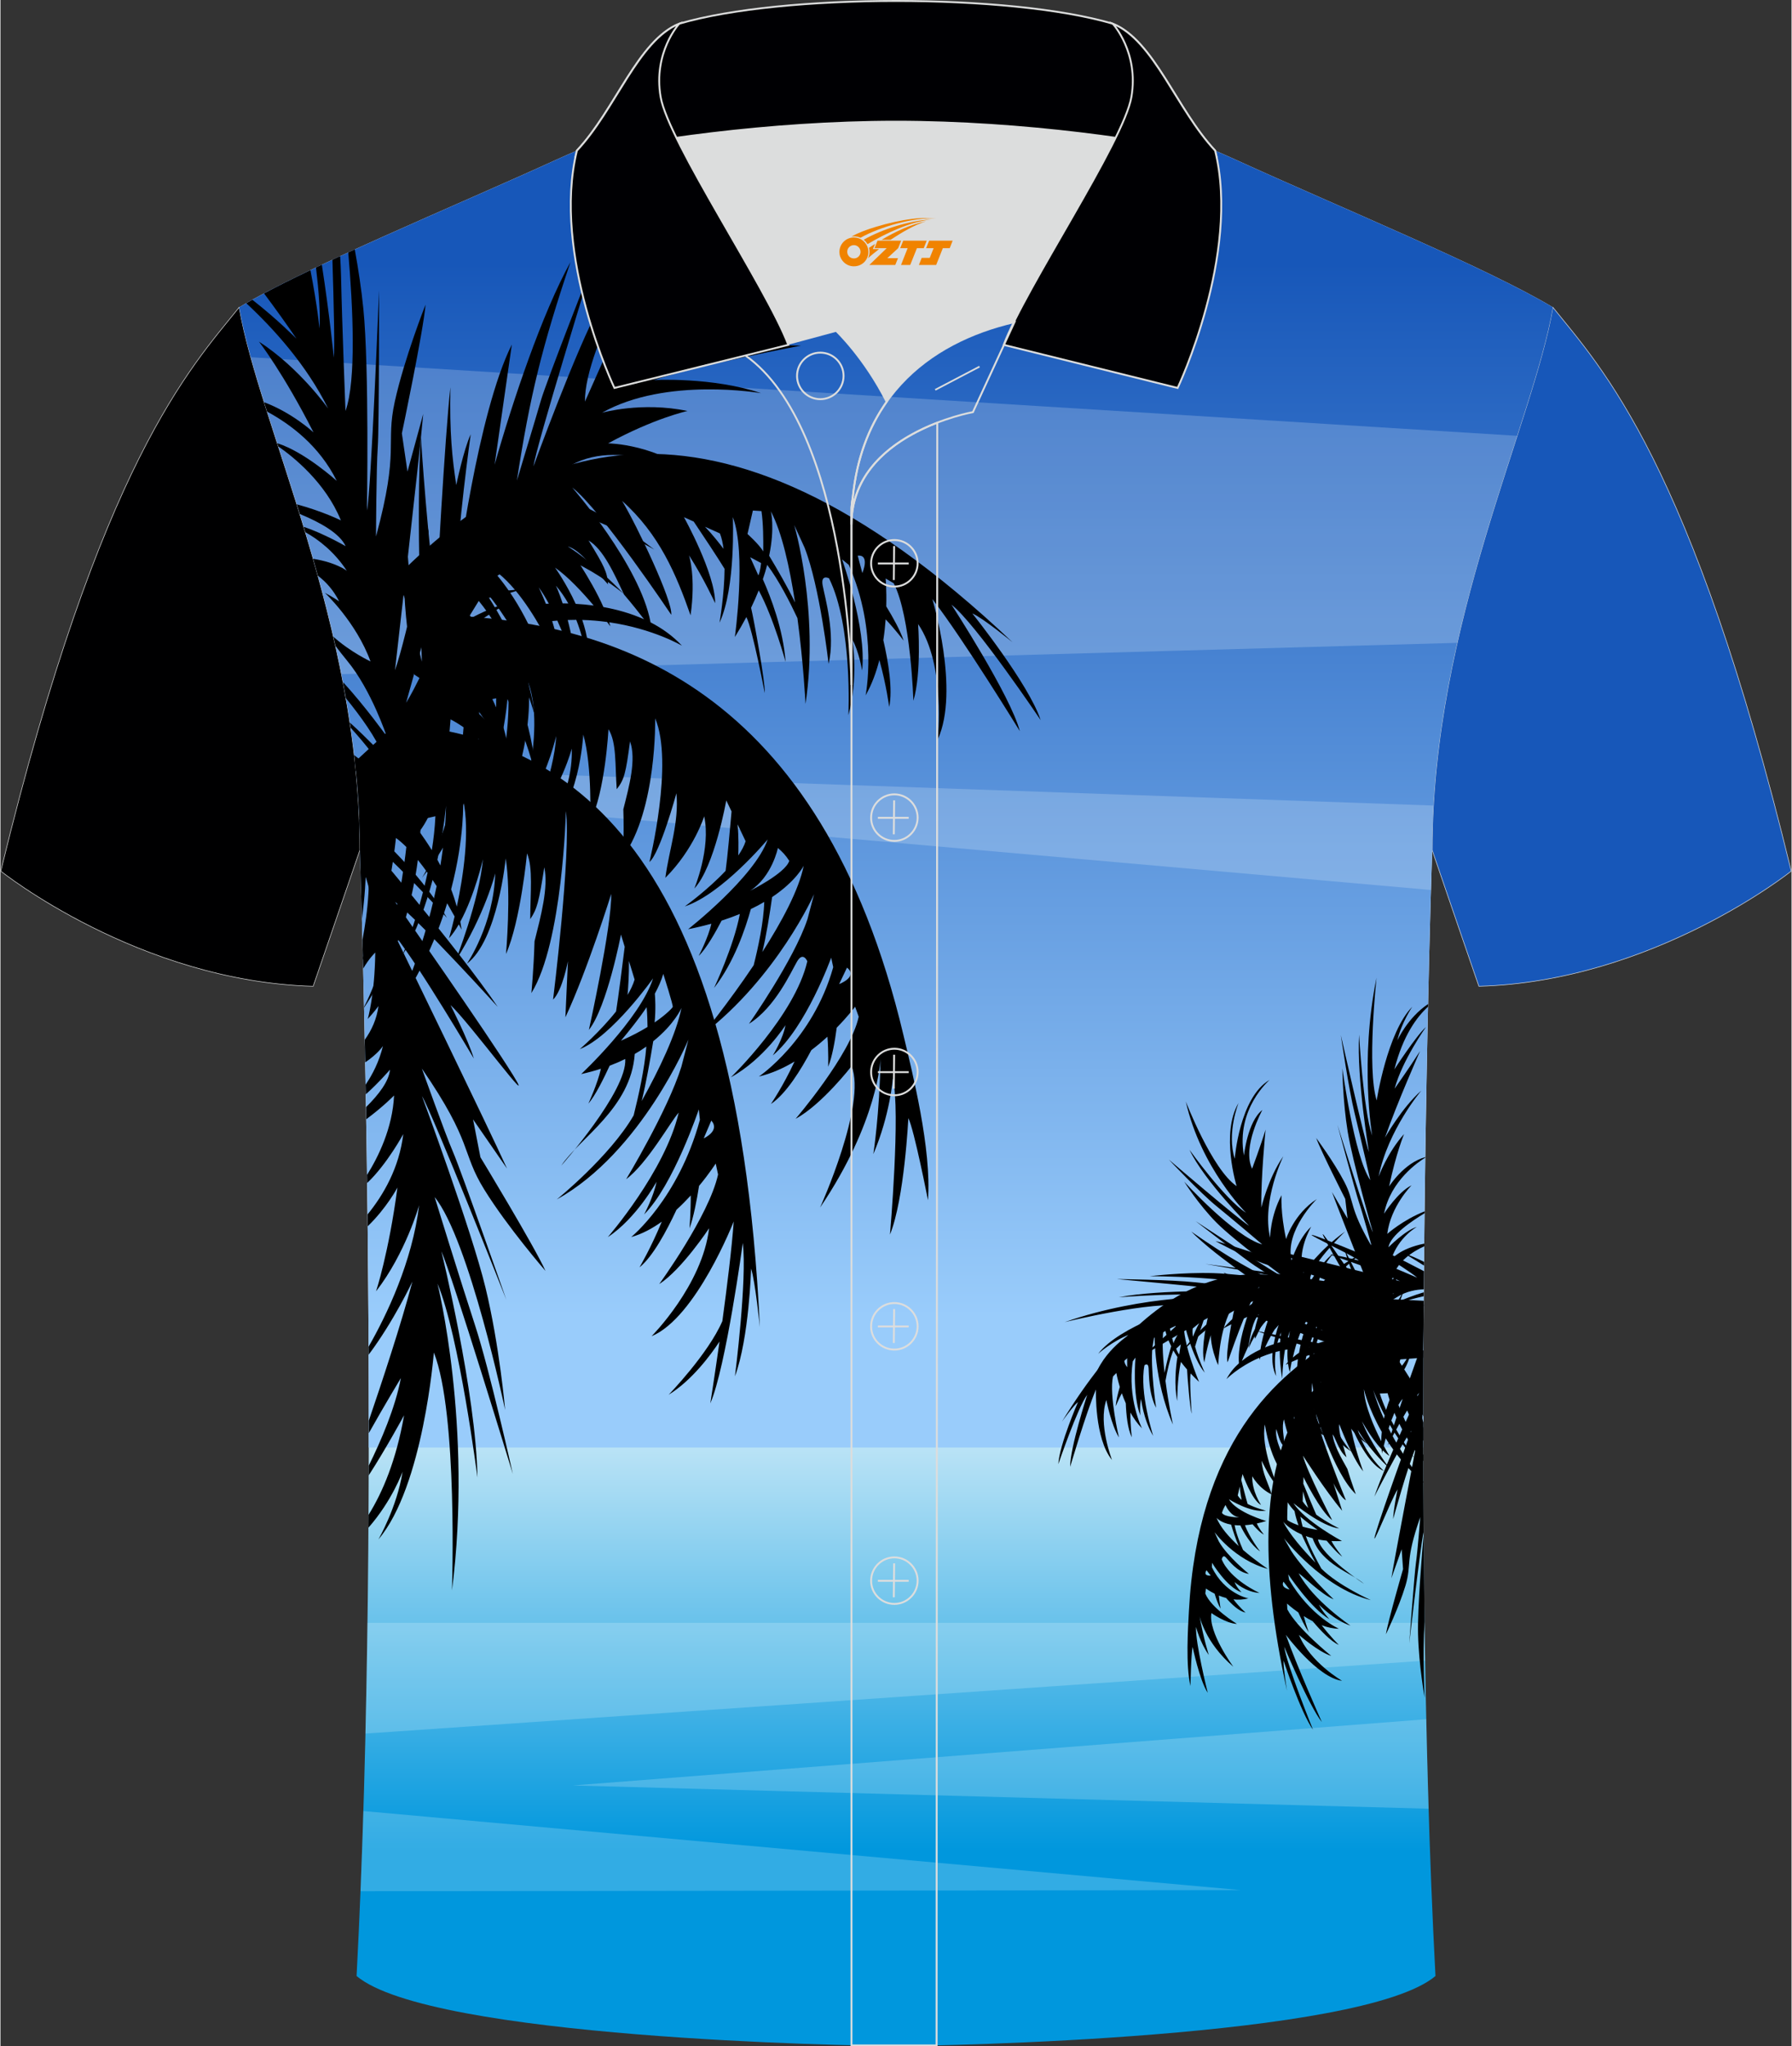
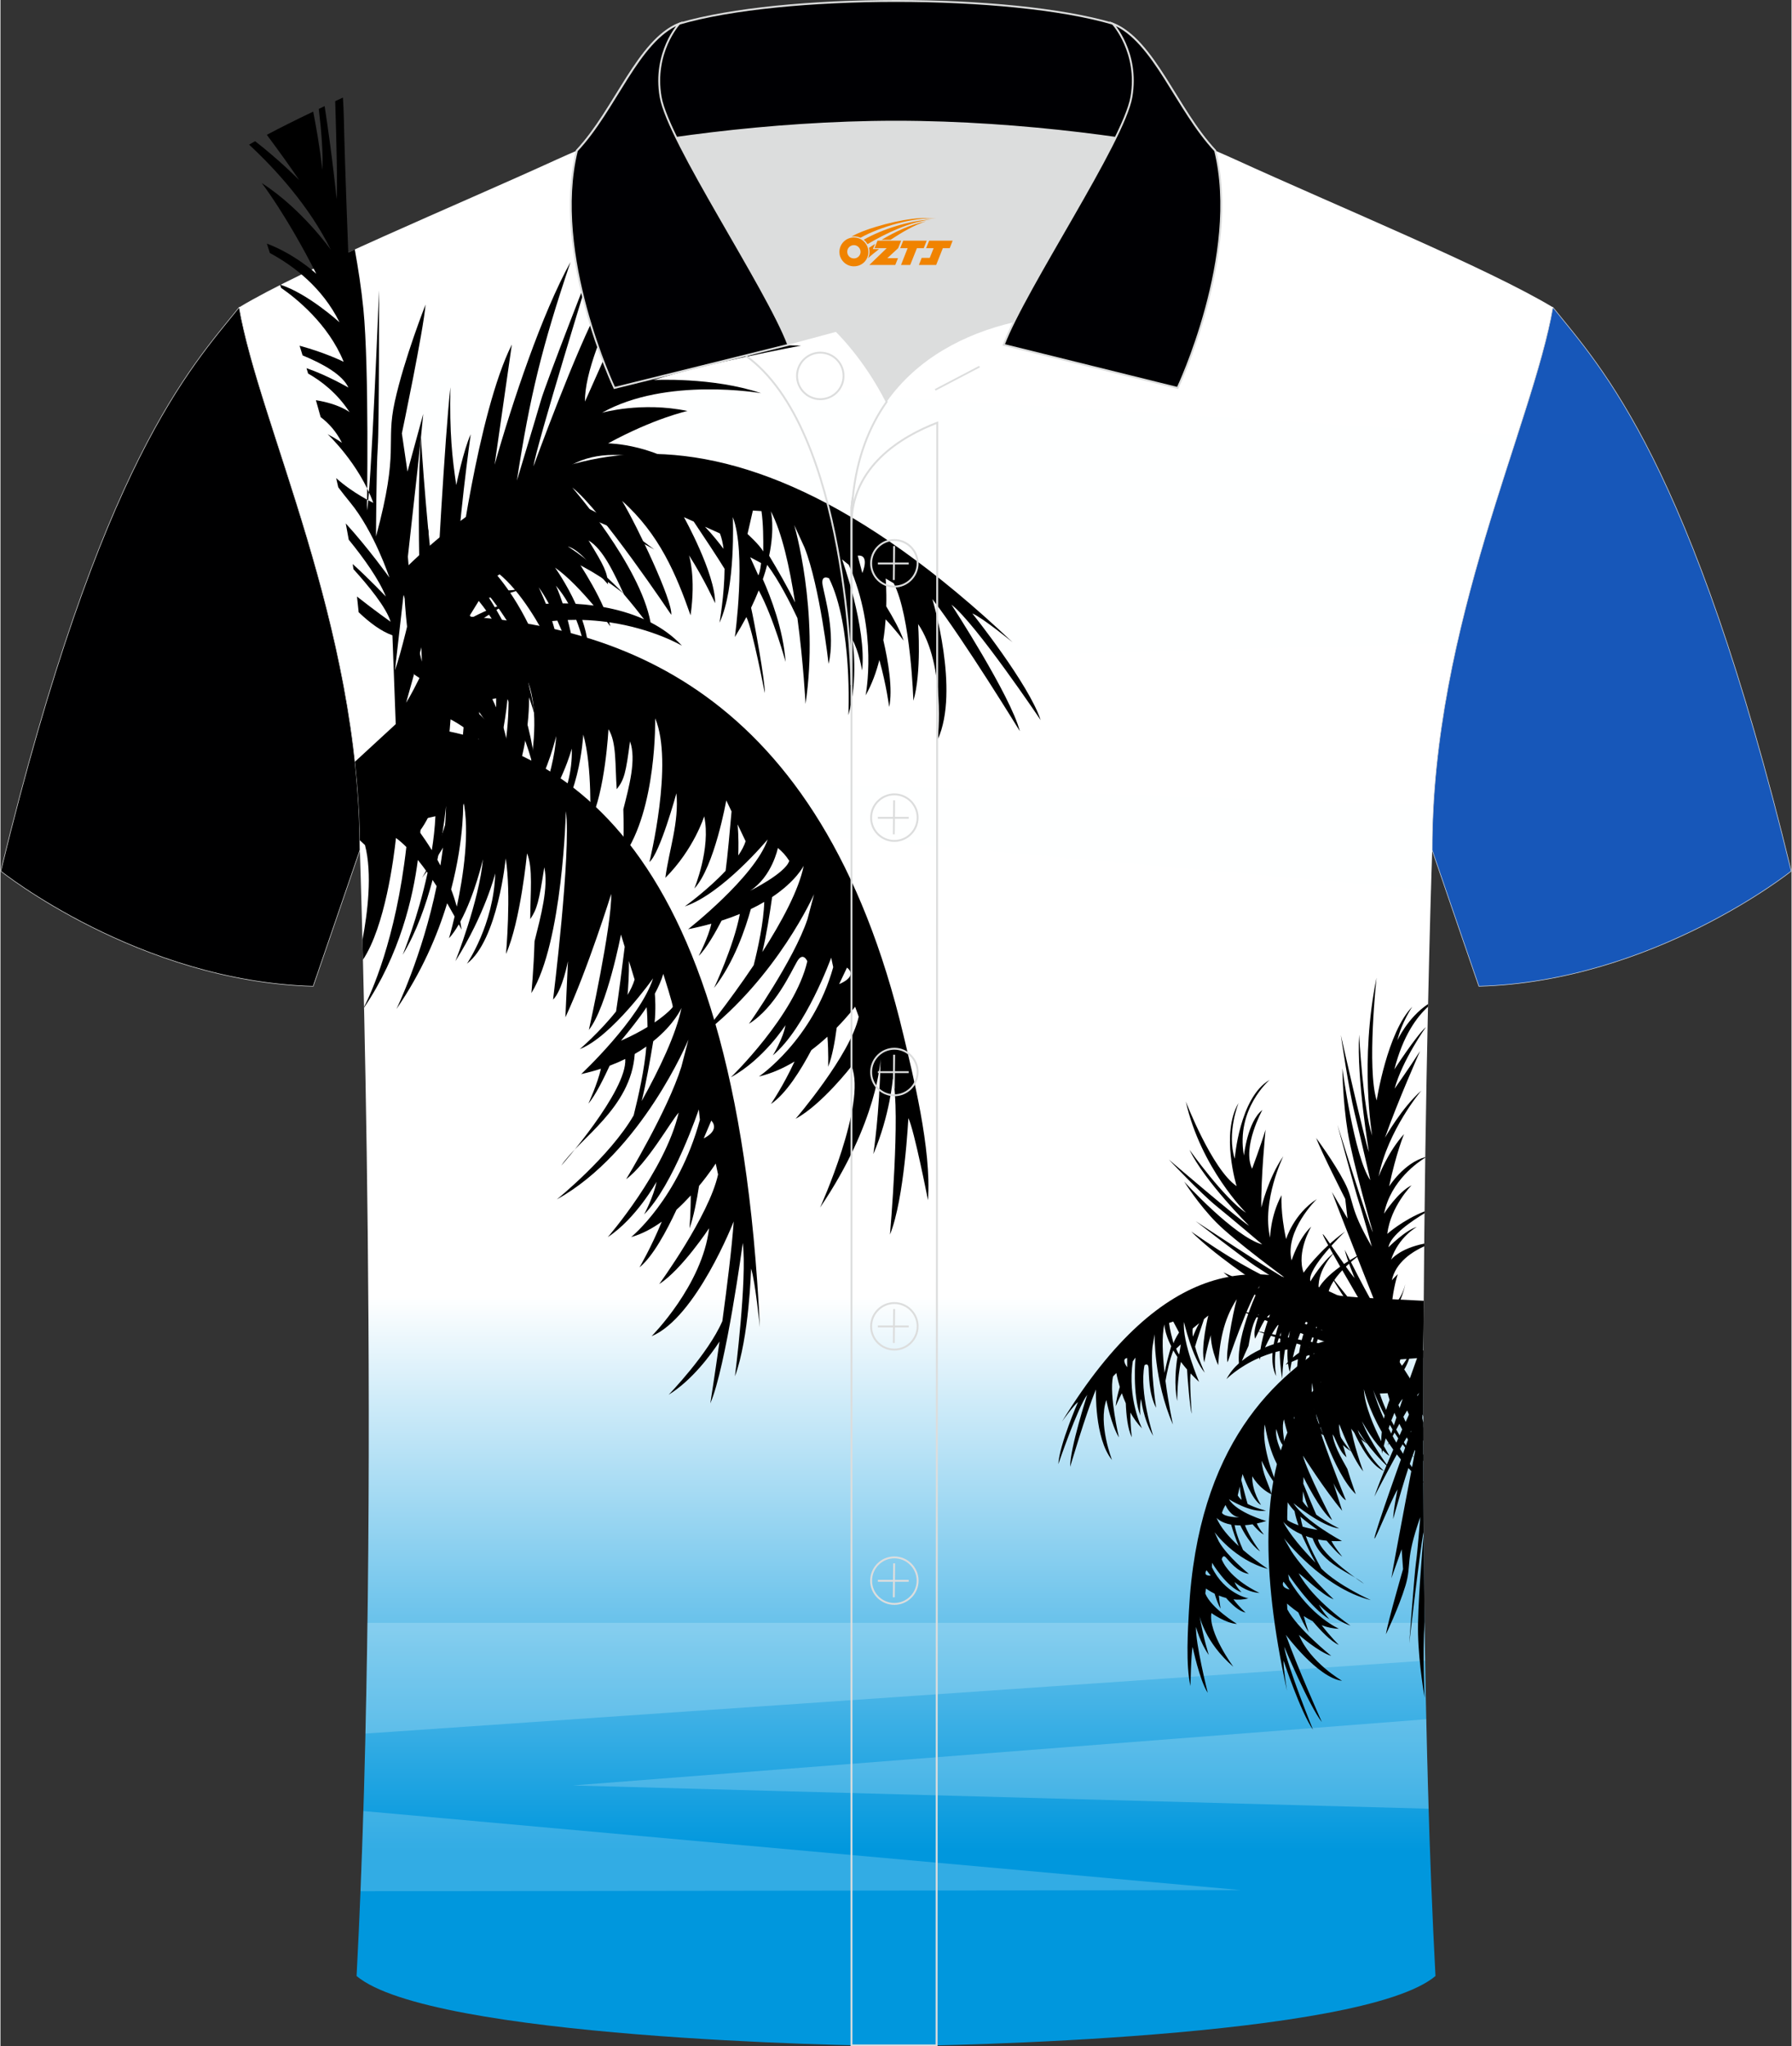
<svg xmlns="http://www.w3.org/2000/svg" version="1.1" id="图层_1" x="0px" y="0px" width="379.8px" height="433.5px" viewBox="0 0 379.63 433.53" enable-background="new 0 0 379.63 433.53" xml:space="preserve">
  <rect x="0" y="0" width="379.63" height="433.53" fill="#333333" stroke="none" />
  <g>
    <linearGradient id="SVGID_1_" gradientUnits="userSpaceOnUse" x1="189.816" y1="682.752" x2="189.816" y2="800.146" gradientTransform="matrix(1 0 0 1 0 -408)">
      <stop offset="0" style="stop-color:#FFFFFF" />
      <stop offset="1" style="stop-color:#0097DD" />
    </linearGradient>
    <path fill-rule="evenodd" clip-rule="evenodd" fill="url(#SVGID_1_)" d="M76.18,180.12c0,0,4.68,137.15-0.7,238.51   c15.6,13.15,104.62,14.84,114.34,14.82c9.72,0.03,98.74-1.67,114.34-14.82c-5.38-101.36-0.7-238.51-0.7-238.51   c0-47.79,21.31-90.25,25.59-115.01c-13.68-8.25-45.44-21.32-67.38-31.34c-5.84-2.65-10.73-4.57-15.09-5.94l-113.56-0.01   c-4.32,1.37-9.2,3.29-15.06,5.95c-21.94,10.02-53.7,23.09-67.37,31.34C54.87,89.87,76.18,132.33,76.18,180.12z" />
    <path fill-rule="evenodd" clip-rule="evenodd" fill="#1757B9" stroke="#DCDDDD" stroke-width="0.118" stroke-miterlimit="22.926" d="   M329.05,65.11c10.24,12.8,29.36,32.42,50.52,119.44c0,0-29.19,23.38-66.21,24.4c0,0-7.17-20.82-9.9-28.84   C303.46,132.33,324.77,89.87,329.05,65.11z" />
    <path fill-rule="evenodd" clip-rule="evenodd" fill="#000001" stroke="#DCDDDD" stroke-width="0.118" stroke-miterlimit="22.926" d="   M50.59,65.11C40.35,77.91,21.23,97.53,0.07,184.55c0,0,29.19,23.38,66.21,24.4c0,0,7.16-20.82,9.9-28.84   C76.18,132.33,54.87,89.87,50.59,65.11z" />
    <linearGradient id="SVGID_2_" gradientUnits="userSpaceOnUse" x1="189.816" y1="1417.139" x2="189.816" y2="1695.988" gradientTransform="matrix(1 0 0 1 0 -1389.319)">
      <stop offset="0.1" style="stop-color:#1757B9" />
      <stop offset="0.9" style="stop-color:#99CCFB" />
    </linearGradient>
-     <path fill-rule="evenodd" clip-rule="evenodd" fill="url(#SVGID_2_)" d="M78.06,306.67h223.52c-0.1-68.49,1.88-126.55,1.88-126.55   c0-47.79,21.31-90.25,25.59-115.01c-13.68-8.25-45.44-21.32-67.38-31.34c-5.84-2.65-10.73-4.57-15.09-5.94l-113.56-0.01   c-4.32,1.37-9.2,3.29-15.06,5.95c-21.94,10.02-53.7,23.09-67.37,31.34c4.28,24.75,25.59,67.22,25.59,115.01   C76.18,180.12,78.16,238.18,78.06,306.67z" />
    <g>
      <path opacity="0.2" fill-rule="evenodd" clip-rule="evenodd" fill="#FDFFFF" enable-background="new    " d="M262.94,400.43    L76.92,383.68c-0.18,5.72-0.38,11.38-0.61,16.98L262.94,400.43L262.94,400.43z M77.36,367.27l224.61-15.45    c-0.05-2.67-0.08-5.34-0.12-8.01H77.79C77.68,351.63,77.54,359.47,77.36,367.27z" />
      <path opacity="0.2" fill-rule="evenodd" clip-rule="evenodd" fill="#FDFFFF" enable-background="new    " d="M302.21,364.23    l-180.89,14.03l181.39,4.93C302.51,376.91,302.35,370.58,302.21,364.23z" />
    </g>
    <path opacity="0.2" fill-rule="evenodd" clip-rule="evenodd" fill="#FDFFFF" enable-background="new    " d="M75.27,162.65   l228.46,8.01c-0.18,3.13-0.27,6.28-0.27,9.46c0,0-0.1,3.01-0.26,8.43L75.77,168.48C75.63,166.53,75.47,164.58,75.27,162.65z" />
    <path opacity="0.2" fill-rule="evenodd" clip-rule="evenodd" fill="#FDFFFF" enable-background="new    " d="M321.48,92.33   L53.05,75.68c4.84,17.49,14,40.76,19.22,67.14l236.5-6.63C312.42,120.05,317.32,105.22,321.48,92.33z" />
    <g>
      <path fill-rule="evenodd" clip-rule="evenodd" d="M293.88,284.38c-16.16,5.83-32.95,20.31-21.19,73.83c0,0-0.82-4.97-0.74-6.42    c0,0,3.65,10.99,6.25,14.66c0,0-5.54-13.65-6.1-17.59c0,0,5.3,12.61,7.97,15.96c0,0-5.46-12.25-7.62-18.48    c0,0,6.7,9.08,11.91,9.75c0,0-6.8-3.92-9.13-9.73c0,0,4.03,3.56,6.84,4.46c0,0-7.19-5.79-9.31-9.87l-0.06-1.22    c0,0,0.93,0.86,2.39,1.88c0.66,1.47,1.48,3.15,2.21,4.2c0,0-0.59-1.66-1.06-3.43c0.59,0.37,1.23,0.75,1.9,1.09    c1.64,1.95,3.84,4.28,5.53,5.01c0,0-1.75-1.71-3.64-4.17c1.2,0.45,2.44,0.74,3.66,0.75c0,0-6.06-2.68-10.56-10.39l-0.18-1.13    c0,0,4.83,7.26,8.74,9.5c0,0-1.51-1.6-2.23-3.08c0,0,3.16,3.28,6.7,4.44c0,0-7.89-5.3-11-11.09c1.09,0.7,4.73,4.44,7.42,5.52    c0,0-6.3-6.02-9.01-10.28l-1.51-2.65c0,0,8.12,10.53,18.39,13.09c0,0-6.81-3.02-10.48-6.67c-1-1.79-2.48-4.6-3.29-6.89    c0.44,0.16,0.92,0.31,1.44,0.45c1.93,5.59,8.21,7.31,10.9,9.67c0,0-9.08-5.98-9.76-9.41c0.57,0.11,1.19,0.2,1.84,0.27    c0.91,1.1,2.38,2.77,3.31,3.38c0,0-1.53-1.83-2.3-3.31c0.7,0.03,1.45,0.04,2.23,0c0,0-7.76-4.13-10.29-8.03    c0,0,5.98,4.96,9.72,5.37c0,0-2.6-1.25-4.88-2.93c-0.67-1.49-2.01-4.76-2.74-6.56l0.04-1.39c0,0,3.51,7.22,6.08,9.12    c0,0-5.39-10.34-6.2-13.68c0,0,4.63,7.3,8.32,11.69l-1.86-5.84c0,0,1.4,2.92,2.65,3.62c0,0-6.09-14.96-6.7-19.47    c0,0,4.06,13.74,8.8,18.17c0,0-0.91-2.4-1.8-5.36c-1.37-2.45-3.01-5.27-3.13-7.52c1.56,3.49,1.93,4.18,2.95,5.06    c-0.75-2.77-1.76-5.32-1.53-7.01c0,0,2.61,6.96,5.07,10c0,0-2.28-6.19-2.68-10.07c0,0,3.15,8.39,7.07,9.98c0,0-3.92-3.34-5.54-8.7    c0,0,2.19,3.97,6.68,8.11c0,0-4.21-5.66-5.79-9.94c0,0,1.9,3.56,4.16,5.93c0.02,0.29,0.06,0.59,0.1,0.89c0,0,0.05-0.24,0.14-0.65    c0.47,0.47,0.95,0.88,1.43,1.19c0,0-0.5-0.83-1.21-2.14c0.11-0.46,0.25-1.01,0.41-1.6c1.89,3.02,4.48,6.34,8,9.4v-0.11    c-1.07-1.29-4.46-5.59-7.38-11.39c0.08-0.25,0.17-0.51,0.25-0.77c1.4,2.45,3.19,5.05,5.27,7.03c0,0-2.64-3.45-4.95-7.93    c0.21-0.55,0.43-1.1,0.66-1.63c1.15,2.79,3.09,6.6,6.13,10.23v-1.31c-1.6-2.55-3.49-6.05-5.28-10.6c0.26-0.46,0.54-0.88,0.84-1.25    c0.59,1.52,2.29,5.66,4.44,8.89v-3.93c-0.56-1.72-0.97-3.51-0.98-5.09l-1.98-4.43L293.88,284.38L293.88,284.38z M274.29,320.13    c0.07,0.41,0.33,1.67,0.84,3.02c-1.51-0.53-2.28-1.03-2.35-1.11c-0.12-0.13,0.06-3.76,0.06-3.76    C273.22,318.91,273.72,319.53,274.29,320.13L274.29,320.13z M276,323.43c-0.14-0.53-0.35-1.41-0.47-2.11    c1.2,1.05,2.52,1.99,3.65,2.8C277.94,323.93,276.88,323.68,276,323.43L276,323.43z M271.94,335.09l1.3,1.66    C273.24,336.74,271.27,336.42,271.94,335.09L271.94,335.09z M292.67,305.34c-1.52-2.97-3.52-7.51-3.69-11.04    c0,0,0.88,3.97,3.8,9.06C292.71,304,292.67,304.67,292.67,305.34L292.67,305.34z M293.23,300.55c-0.87-1.92-1.66-3.98-2.28-6.11    c0,0,0.88,2.4,2.44,5.43C293.33,300.09,293.28,300.32,293.23,300.55L293.23,300.55z M293.7,298.7c-0.51-1.13-0.97-2.3-1.34-3.47    l1.66-0.07c0,0,0.12,0.52,0.41,1.4C294.22,297.08,293.96,297.81,293.7,298.7L293.7,298.7z M278.72,331.06    c-2.79-2.87-5.52-6.06-6.84-8.67c0,0,1.19,1.51,3.92,2.7C276.62,326.9,277.75,329.31,278.72,331.06L278.72,331.06z M277.19,319.48    c-0.47-0.46-0.88-0.94-1.18-1.42l0.07-2.12C276.45,317.37,276.94,318.78,277.19,319.48z" />
      <path fill-rule="evenodd" clip-rule="evenodd" d="M301.67,275.58c-7.61-0.41-17.4-0.75-18.41-1.24    c-15.96-7.68-36.46-8.75-58.29,26.87c0,0,2.45-3.43,3.42-4.18c0,0-3.95,9.04-4.17,13.16c0,0,4.1-12.03,6.12-14.68    c0,0-3.65,11.26-3.61,15.25c0,0,3.29-11.19,5.46-16.39c0,0-0.33,10.4,3.41,14.93c0,0-2.98-7.6-1.2-12.7c0,0,0.99,5.2,2.67,7.94    c0,0-2.12-8.96-1.26-12.93l0.71-0.73c0,0,0.21,1.22,0.73,2.95c-0.4,1.35-0.79,2.93-0.86,4.1c0,0,0.56-1.4,1.29-2.76    c0.24,0.68,0.51,1.4,0.84,2.13c0.09,2.4,0.39,5.45,1.28,7.2c0,0-0.33-2.35-0.3-5.23c0.68,1.2,1.49,2.36,2.45,3.33    c0,0-3.16-6.32-1.94-14.21l0.56-0.77c0,0-0.68,7.9,1.04,12.26c0,0-0.21-2.09,0.15-3.5c0,0,0.47,4.34,2.57,7.82    c0,0-2.99-9.24-1.85-14.95c0,0,0.77-0.7,0.87,0.57c0.1,1.27-0.01,5.44,1.6,8.43c0,0-1.27-8.38-0.77-12.91l0.45-2.68    c0,0-0.23,9.7,3.88,19.15c0,0-0.93-4.31-1.58-9.26c0.32-1.79,0.89-4.54,1.67-6.46c0.25,0.45,0.54,0.91,0.86,1.39    c-0.33,2.11-0.73,5.88-0.05,9.34c0,0,0.01-4.95,0.8-8.29c0.39,0.52,0.82,1.06,1.3,1.61c0.04,1.34,0.62,8.29,0.98,9.36    c0,0-0.53-7.08-0.22-8.52c0.54,0.58,1.13,1.17,1.78,1.78c0,0-3.61-8.48-3.19-12.68c0,0,1.68,7.53,4.4,10.74    c0,0-1.3-2.77-2.06-5.53c0.4-1.37,1.37-4.26,1.91-5.85l0.9-0.74c0,0-1.71,6.83-0.85,9.94c0,0,0.5-3,1.39-5.78    c0,0-0.14,2.45,1.54,6.36c0.35-4.73,0.99-9.44,3.96-13.99c-0.88,3.07-2.5,12-1.95,13.38c0,0,4.49-13.2,6.82-16.2    c0,0-4.94,10.08-4.42,16.41c-1.04,0.94-1.96,2.05-2.64,3.35c0,0,2.53-2.6,6.99-4.53c-0.01,0.16-0.01,0.31,0,0.46    c0,0,0.08-0.21,0.22-0.56c0.79-0.33,1.65-0.64,2.55-0.92c-0.12,1.73,0.04,3.52,0.78,4.92c0,0-0.48-2.29-0.15-5.1    c0.3-0.08,0.6-0.16,0.9-0.23c0.01,1.59,0.14,3.6,0.52,5.9c0,0,0.08-3.04,0.58-6.13c0.18-0.03,0.37-0.07,0.55-0.09    c-0.04,0.86-0.03,1.79,0.07,2.68c-0.17,0.18-0.32,0.37-0.48,0.57c0,0,0.19-0.09,0.51-0.25c0.08,0.63,0.21,1.25,0.4,1.8    c0,0,0.11-0.86,0.37-2.16c0.38-0.17,0.83-0.36,1.33-0.57c-0.39,3.29-0.38,7.36,0.6,12.05c0,0-0.35-6.03,1.21-12.73    c0.22-0.08,0.45-0.15,0.68-0.23c-0.41,2.48-0.61,5.36-0.19,8.12c0,0,0.05-4.02,1-8.36c0.51-0.15,1.03-0.28,1.54-0.39    c-1.13,3.41-2.29,9.1-0.83,15.99c0,0-0.86-6.62,2.56-16.26c0.5-0.05,0.98-0.06,1.44-0.03c-0.71,1.97-3.11,9.18-1.57,13.34    c0,0,1.14-7.7,4.41-10.65l15.68-1.17C301.62,283.59,301.64,279.55,301.67,275.58L301.67,275.58z M249.2,285.73l0.98-0.92    l-0.34,2.14C249.51,286.58,249.2,285.73,249.2,285.73L249.2,285.73z M247.69,280.28l0.89-0.3l1.23,2.32c0,0-0.93,1.42-1.17,2.28    C248.26,283.22,247.86,281.7,247.69,280.28L247.69,280.28z M263.12,288.33c0.34-0.82,0.83-1.96,1.41-3.19    c0.44-2.46,0.89-5.34,2.2-6.69c-0.94,3.19-1.07,3.87-0.81,5.18c1.13-2.15,1.91-4.37,3.16-5.13c0,0-1.5,3.95-2.02,7.39    C265.72,286.52,264.35,287.32,263.12,288.33L263.12,288.33z M268.03,285.46c0.79-1.68,1.88-3.78,3-5.09c0,0-0.74,1.96-1.15,4.4    C269.3,284.96,268.67,285.19,268.03,285.46L268.03,285.46z M270.65,284.52c0.19-0.74,0.45-1.5,0.8-2.23c0,0-0.14,0.74-0.21,2.06    C271.05,284.4,270.85,284.46,270.65,284.52L270.65,284.52z M272.7,283.98c0.17-0.72,0.37-1.4,0.6-2.01c0,0-0.16,0.78-0.29,1.94    C272.92,283.94,272.81,283.96,272.7,283.98L272.7,283.98z M238.81,287.7l0.01,1.96C238.82,289.66,237.45,287.92,238.81,287.7    L238.81,287.7z M273.93,287.6c0.64-2.87,1.88-6.99,3.95-9.11c0,0-1.78,2.92-2.63,8.09C274.8,286.89,274.36,287.23,273.93,287.6    L273.93,287.6z M277.37,285.38c0.51-1.77,1.16-3.54,2-5.23c0,0-0.8,2.04-1.44,4.98C277.74,285.2,277.56,285.29,277.37,285.38    L277.37,285.38z M278.9,284.72c0.3-1.04,0.67-2.05,1.1-3.01l1.37,1.28c0,0-0.22,0.39-0.55,1.11    C280.33,284.23,279.67,284.43,278.9,284.72L278.9,284.72z M246.74,290.85c-0.43-3.82-0.62-7.78-0.04-10.28    c0,0,0.01,1.79,1.44,4.63C247.66,286.87,247.06,289.11,246.74,290.85L246.74,290.85z M252.75,283.18    c-0.09-0.63-0.12-1.22-0.05-1.73l1.38-1.13C253.48,281.4,252.99,282.58,252.75,283.18z" />
      <path fill-rule="evenodd" clip-rule="evenodd" d="M300.83,286.16c0,0-4.85,13.2-6.8,20.1c0,0,4.44-8.66,6.68-11.2    c0,0-6.94,14.55-9.51,22.02c0,0,5.65-11.06,7.83-13.98c0,0-5.93,16.32-7.49,21.55c-1.56,5.23,3.12-6.81,4.59-9.11    c0,0-0.88,4.17-0.94,6.29c0,0,3.08-11.19,4.79-15.11c0,0-4.44,23.15-5.17,27.64l2.18-6.14l0.3,4.2c0,0-3.17,10.93-3.63,13.81    c0,0,2.75-5.68,4.14-10.3c1.38-4.61-0.16-5.15,3.14-14.51c0,0-0.59,7.48-0.92,9.69c-0.32,2.21-1.42,17.04-1.42,17.04    s2.32-20.25,3.04-23.55c-0.05-7.41-0.08-14.76-0.08-21.97c-0.29-1.71-0.14-2.98-0.14-2.98l0.15,0.46c0-4.73,0.01-9.4,0.03-14.01    L300.83,286.16L300.83,286.16z M301.66,325.04c0.04,6.13,0.11,12.29,0.19,18.48c-0.46,7.34,0.02,16.19,0.02,16.19    s-1.24-6.94-1.4-13.44C300.32,340.61,301.38,328.16,301.66,325.04z" />
      <path fill-rule="evenodd" clip-rule="evenodd" d="M295.66,291.95c0,0-5.74-5.27-8.95-11.67c0,0,5.98,7.67,8.66,9.75    c0,0-9.54-13-13.46-19.85c0,0,7.62,9.81,10.31,12.27c0,0-8.88-14.92-11.4-19.76c-2.51-4.84,4.34,6.1,6.21,8.08    c0,0-1.65-3.93-2.1-6c0,0,5.13,10.42,7.54,13.95c0,0-8.69-21.91-10.25-26.18l3.3,5.63l-0.49-4.18c0,0-5.16-10.14-6.15-12.89    c0,0,3.77,5.06,5.99,9.34c2.22,4.27,0.81,5.09,5.8,13.67c0,0-1.98-7.24-2.71-9.35c-0.73-2.11-4.58-16.47-4.58-16.47    s6.49,20.81,7.52,22.82c0,0-4.29-14.91-5.34-21.33s-1.14-13.47-1.14-13.47s2.52,18.82,5.93,23.72c0,0-2.13-9.33-3.35-14.28    s-2.9-16.46-2.9-16.46s4.97,22.04,5.96,24.79c0,0-2.63-15.68-2.08-24.89c0,0,0.82,15.6,2.76,21.41c0,0-2.69-15.77,0.93-33.47    c0,0-2.1,19.21,0.03,26.01c0,0,2.23-14.49,7.55-19.86c0,0-2.28,3.32-3.18,7.16c0,0,2.15-4.81,6.53-7.73l-0.01,0.56    c-2.31,2.1-5.31,6.06-7.14,13.29c0,0,4.55-7.05,6.69-8.98c0,0-5.03,7.07-6.64,13.06c0,0,3.14-4.43,5.39-7.96    c0,0-4.98,11.25-7.43,18.34c0,0,3.6-6.39,7.7-9.97c0,0-7.08,8.34-9.05,18.21c0,0,1.87-5.11,5.39-9c0,0-1.69,4.05-3.17,11.1    c0,0,3.12-4.99,7.69-6.22v0.1c-1.41,0.86-7.37,4.84-8.76,11.89c0,0,2.96-4.63,5.83-6.01c0,0-4.43,4.43-5.15,10.29    c0,0,3.3-2.95,7.93-4.78v0.39c-2.62,1.58-7.29,4.71-7.68,7.23c0,0,3.59-3.63,6.02-4.32c0,0-3.88,2.11-5.46,6.95    c0,0,1.72-2.35,7.05-3.41l-0.01,0.56c-2.5,1.13-6.07,3.37-6.88,7.22c0,0,0.49-0.58,1.27-1.31c0,0-0.96,2.6-1.36,7.16    c0,0,2.17-1.75,2.93-5.01c0,0-0.29,1.89-2.01,5.66c-1.71,3.77-0.5,7.67-0.5,7.67s0.52-5.19,2.2-9.55c0,0-1.32,6.2-1.29,11.45    c0,0,0.89-3.1,2.68-5.27c0,0-2.39,5.23-2.46,8.06c0,0,1.81-1.69,2.78-4.6c0,0-0.29,3.17-2.59,6.08L295.66,291.95z" />
      <path fill-rule="evenodd" clip-rule="evenodd" d="M290.8,289.84c0,0-8.72-0.67-15.01-3.43c0,0,9.98,2.21,13.89,2.25    c0,0-16.23-4.04-23.53-6.74c0,0,12.73,2.83,16.82,3.13c0,0-16.28-5.7-21.14-7.75c4.76,1.5,7.47,1.97,10.42,2.37    c0,0-3.5-1.86-4.87-3.06c0,0,10.14,4.54,14.34,5.73c0,0-16.33-7.07-22.49-12.77l12.06,5.46c-6.19-3.88-14.39-9.59-18.9-14.12    c7.94,5.52,12.79,8.34,21.24,12.27c0,0-5.97-3.89-7.67-4.97c-1.7-1.07-12.63-9.5-12.63-9.5s17.32,11.43,19.32,12.29    c0,0-11.04-8.08-14.89-11.96c-3.85-3.88-6.86-8.7-6.86-8.7s10.64,11.69,16.54,13.3c0,0-6.28-5.34-9.71-8.12    c-3.44-2.79-10.09-9.86-10.09-9.86s14.76,12.65,17.02,14.03c0,0-9.47-9.47-12.64-16.1c0,0,7.37,10.35,11.98,13.35    c0,0-9.58-9.49-12.76-23.58c0,0,5.53,14.35,10.77,17.93c0,0-3.44-11.15,0.41-17.62c0,0-2.54,6.3-0.81,11.82c0,0,1-13.01,7.4-16.71    c0,0-7.23,6.14-5.45,16.03c0,0,0.77-7.24,3.91-9.66c0,0-4.35,7.89-2.18,12.45c0,0,1.76-4.68,2.86-8.28c0,0-1.03,10.34-0.9,16.5    c0,0,1.46-6.28,4.66-10.86c0,0-4.63,9.42-2.8,17.25c0,0,0.02-4.49,2.42-9c0,0-0.26,3.67,0.97,9.3c0,0,1.57-5.28,6.51-8.48    c0,0-6.85,6.67-5.35,13.01c0,0,1.47-4.73,4.17-7.17c0,0-3.21,5.35-1.62,9.76c0,0,3.21-4.72,8.8-8.73c0,0-8.18,7.85-7.36,10.57    c0,0,2.59-4.36,5.08-6.1c0,0-3.55,3.46-3.35,7.62c0,0,1.29-3.28,9.32-7.54c0,0-8.38,5.64-7.33,10.47c0,0,0.32-0.66,0.9-1.56    c0,0-0.02,2.29,1.41,5.65c0,0,1.75-2.33,1.27-4.98c0,0,0.44,1.45,0.05,4.94c-0.4,3.49,2.6,5.55,2.6,5.55s-1.55-3.85-1.44-7.73    c0,0,1.05,4.96,3.26,8.57c0,0-0.26-2.6,0.88-5.03c0,0-0.57,4.85,0.52,6.84c0,0,1.36-2.1,1.27-4.61c0,0,0.98,2.33-0.45,5.53    L290.8,289.84z" />
-       <path fill-rule="evenodd" clip-rule="evenodd" d="M301.74,267.34c-1.36-0.69-2.82-1.34-4.32-1.85c0,0,1.99,1.16,4.31,2.63    L301.74,267.34L301.74,267.34z M301.72,269.31l-0.03,3.84c-1.49,0.05-3.64,0.37-5.61,1.61c-3.51,2.2-5.34,2.74-5.34,2.74    c3.14-1.18,4.58-3.57,4.58-3.57c-4.47,1-6.92,2.3-6.92,2.3c0.62-0.86,1.13-1.43,1.13-1.43c-5.83,2.06-6.82,10.38-6.82,10.38    c-0.28-7.33,2.47-9.96,2.47-9.96c-4.58,2.21-6.17,6.33-6.17,6.33c0.37-2.5,3.49-6.54,3.49-6.54c-3.41,1.02-6.91,10.45-6.91,10.45    c0.92-5.69,4.06-10.31,4.06-10.31c-5.71,1.49-9.51,6.47-9.51,6.47c0.99-3.03,5.18-6.58,5.18-6.58    c-7.73,2.63-10.75,10.58-10.75,10.58c0.46-4.84,5.18-8.76,5.18-8.76c-6.79,2.4-10.58,4.61-10.58,4.61c3.39-4,8.21-6.53,8.21-6.53    c-9.52,3.26-16.85,11.39-16.85,11.39c3-4.53,8.86-8.95,8.86-8.95c-6.7,3.37-17.2,9.8-17.2,9.8c3.2-2.7,7.17-6.4,7.17-6.4    c-5.72,2.39-12.06,8.32-12.06,8.32c1.63-2.38,8.02-7.82,8.02-7.82c-12.43,4.98-13.93,12.33-13.93,12.33    c1.28-6.77,7.95-10.9,7.95-10.9c-3.69,1.4-6.68,4.1-6.68,4.1c4.62-5.99,18.69-10.12,18.69-10.12c-7.02-1.22-25.78,3.41-25.78,3.41    c17.07-5.94,33.05-5.36,33.05-5.36c-6.01-1.16-21.58,0.1-21.58,0.1c9.05-1.76,24.94-1.24,24.94-1.24    c-2.86-0.62-25.37-2.62-25.37-2.62s11.63,0.13,16.7,0.69c5.07,0.56,14.6,1.43,14.6,1.43c-5.3-2.73-24.29-2.73-24.29-2.73    s7-0.85,13.5-0.65c6.5,0.19,21.85,2.47,21.85,2.47c-2.13-0.75-23.62-4.42-23.62-4.42s14.75,1.91,16.93,2.36    c2.18,0.44,9.62,1.45,9.62,1.45c-9.16-3.82-9.79-2.3-14.32-3.94s-10.05-4.7-10.05-4.7c2.86,0.62,13.59,4.38,13.59,4.38l4.21-0.07    l-6.01-2.52c4.44,0.98,27.31,6.69,27.31,6.69c-3.82-1.92-14.82-5.62-14.82-5.62c2.11,0.17,6.22,1.29,6.22,1.29    c-2.21-1.59-13.97-6.94-8.84-5.09c5.14,1.85,21.1,8.68,21.1,8.68c-2.8-2.34-13.53-8.6-13.53-8.6    C290.84,263.73,297.03,266.86,301.72,269.31L301.72,269.31z M301.68,273.78c-1.85,0.56-4.73,1.54-7.25,2.91    c0,0,3.36-1.2,7.24-2.08L301.68,273.78L301.68,273.78z M301.67,276.38c-0.32,0.27-0.64,0.57-0.93,0.88c0,0,0.35-0.22,0.92-0.56    L301.67,276.38z" />
      <path fill-rule="evenodd" clip-rule="evenodd" d="M284.19,283.14c-14.09,8.04-30.41,22.92-32.29,58.12    c-0.2,3.76-0.71,11.52,0.33,15.93c0,0,0.13-6.97,0.46-8.26c0,0,1.48,7.1,3.2,9.7c0,0-2.66-10.64-2.48-13.96    c0,0,0.76,3.18,2.71,5.96c0,0-1.09-3.31-1.96-8.25c0,0,1.11,5.55,7.16,10.74c0,0-5.38-7.28-4.65-11.38c0,0,3.03,2.17,5.41,2.3    c0,0-5.5-3.37-6.71-6.45l0.15-1.05c0,0,0.7,0.53,1.83,1.09c0.34,1.14,0.79,2.41,1.27,3.15c0,0-0.25-1.31-0.37-2.75    c0.47,0.19,0.98,0.37,1.53,0.51c1.15,1.32,2.73,2.84,4.13,3.09c0,0-1.29-1.09-2.57-2.79c1,0.11,2.08,0.07,3.18-0.21    c0,0-5.01-0.92-7.75-6.61l0.03-0.94c0,0,3.11,5.22,6.26,6.26c0,0-1.09-1.04-1.48-2.17c0,0,2.29,2.12,5.29,2.31    c0,0-6.21-2.78-8.02-7.12c0,0,0.21-1.09,0.85-0.44c0.65,0.65,2.46,3.19,4.91,3.52c0,0-4.66-3.79-6.37-6.88l-0.91-1.96    c0,0,4.24,5.87,11.31,7.79c0,0-2.58-1.7-5.27-4.03c-0.59-1.33-1.45-3.44-1.79-5.25c0.37,0.04,0.78,0.06,1.22,0.06    c0.73,1.52,2.17,4.08,4.19,5.51c0,0-2.24-2.9-3.21-5.55c0.5-0.04,1.04-0.1,1.61-0.2c0.64,0.74,1.68,1.87,2.41,2.18    c0,0-1.07-1.24-1.51-2.35c0.63-0.13,1.3-0.31,2.01-0.52c0,0-6.3-1.79-7.91-4.61c0,0,4.55,2.93,7.86,2.41c0,0-2.13-0.48-3.91-1.42    c-0.35-1.15-1-3.69-1.35-5.1l0.28-1.23c0,0,1.93,5.49,3.92,6.55c0,0-1.97-2.89-1.86-6.08c0,0,1.32,2.51,4.11,3.85    c-0.71-2.38-1.94-4.37-2.13-7.14c0,0,2.22,4.7,3.23,5.02c0,0-3.47-7.88-2.54-12.71c0,0,1.15,8.32,4.66,11.08    c0,0-0.4-1.89-0.71-4.27c-0.81-1.82-1.81-3.9-1.53-5.84c0.8,2.69,1.03,3.2,1.79,3.73c-0.2-2.25-0.67-4.24-0.17-5.78    c0,0,1.15,5.48,2.86,7.56c0,0-0.99-4.88-0.69-8.18c0,0,1.4,6.6,4.67,7.07c0,0-2.97-2-3.51-6.31c0,0,1.3,2.96,4.64,5.52    c0,0-2.83-3.96-3.52-7.34c0,0,1.11,2.67,2.74,4.21c-0.03,0.25-0.05,0.5-0.07,0.75c0,0,0.08-0.22,0.24-0.6    c0.34,0.3,0.71,0.54,1.09,0.7c0,0-0.31-0.6-0.72-1.59c0.18-0.43,0.4-0.94,0.65-1.5c1.22,2.27,3.07,4.64,5.87,6.52    c0,0-2.97-3.22-4.94-8.51c0.12-0.24,0.24-0.49,0.36-0.73c0.85,1.81,2.01,3.67,3.55,4.91c0,0-1.79-2.39-3.1-5.77    c0.28-0.53,0.57-1.06,0.88-1.58c0.77,2.99,2.56,7.33,6.67,10.08c0,0-3.58-3.12-5.62-11.75c0.32-0.47,0.64-0.9,0.97-1.29    c0.41,1.78,2.04,8.1,4.97,9.17c0,0-2.7-5.51-1.82-10.1l-1.02-3.41L284.19,283.14L284.19,283.14z M259.66,318.84    c0,0,0.89,2.34,2.93,2.64c0,0-3.2-0.03-3.69-0.98C259.14,319.78,259.32,319.42,259.66,318.84L259.66,318.84z M255.63,332.66    l0.89,1.14C256.52,333.8,254.8,333.99,255.63,332.66L255.63,332.66z M279.48,301.76c-0.86-2.24-1.89-5.74-1.43-8.8    c0,0,0.11,3.27,1.87,7.04C279.75,300.58,279.6,301.17,279.48,301.76L279.48,301.76z M280.82,297.44    c-0.45-1.48-0.81-3.09-1.01-4.81c0,0,0.38,1.89,1.27,4.18C280.99,297.01,280.9,297.22,280.82,297.44L280.82,297.44z     M281.56,295.71c-0.26-0.87-0.48-1.79-0.61-2.72l1.51-0.45c0,0,0.02,0.42,0.13,1.13C282.31,294.17,281.95,294.87,281.56,295.71    L281.56,295.71z M262.45,327.54c-2.02-1.86-3.94-4.01-4.68-5.98c0,0,0.82,1.04,3.07,1.44    C261.27,324.4,261.88,326.24,262.45,327.54L262.45,327.54z M263.07,317.77c-0.35-0.29-0.63-0.61-0.82-0.96l0.43-1.87    C262.76,316.1,262.96,317.22,263.07,317.77z" />
    </g>
    <g>
      <path fill-rule="evenodd" clip-rule="evenodd" d="M93.77,130.32c36.14,1.34,80.06,14.94,97.64,89.04    c1.88,7.91,5.99,24.13,5.18,34.9c0,0-2.92-14.95-4.16-17.38c0,0-0.82,17.08-3.89,24.67c0,0,2.27-26.07,0.61-33.06    c0,0-0.6,7.74-4.14,16.01c0,0,1.32-8.41,1.53-20.12c0,0-0.52,13.28-12.81,31.44c0,0,9.92-21.91,6.67-29.95    c0,0-6.31,8.16-11.86,11.15c0,0,11.66-13.58,13.37-21.63l-0.76-2.11c0,0-1.44,1.94-3.9,4.44c-0.37,2.85-0.95,6.12-1.81,8.28    c0,0,0.1-3.13-0.16-6.37c-1.03,0.94-2.17,1.91-3.41,2.85c-2.2,4.17-5.36,9.27-8.56,11.4c0,0,2.62-3.82,5-8.99    c-2.32,1.39-4.86,2.54-7.55,3.18c0,0,11.43-7.71,15.75-23.17l-0.43-2.01c0,0-5.36,14.85-12.37,20.7c0,0,2.17-3.5,2.68-6.4    c0,0-4.59,7.21-11.57,11.04c0,0,13.57-13.11,16.2-24.58c0,0-0.89-2.13-2.16,0.03c-1.27,2.15-4.59,9.71-10.21,13.22    c0,0,9.53-13.52,12.4-22.16l1.4-5.29c0,0-7.77,17.55-23.68,29.78c0,0,5.44-6.63,10.88-14.74c0.9-3.55,2.12-9.1,2.24-13.41    c-0.86,0.51-1.81,1.02-2.84,1.51c-1.14,4.13-3.57,11.31-7.8,16.72c0,0,4.18-8.84,5.47-15.68c-1.19,0.49-2.48,0.96-3.87,1.41    c-1.22,2.34-3.24,5.95-4.85,7.47c0,0,2.05-3.91,2.68-6.82c-1.53,0.43-3.17,0.82-4.93,1.17c0,0,14.13-11.06,16.87-19.02    c0,0-9.61,11.54-17.57,14.19c0,0,4.84-3.47,8.65-7.54c0.4-2.89,0.96-9.14,1.26-12.58l-1.12-2.34c0,0-2.49,14.1-6.77,18.67    c0,0,3.55-8.52,2.09-15.3c0,0-2.15,6.94-8.23,13.03c0.78-5.97,2.93-11.69,2.34-17.91c0,0-3.47,12.72-5.72,14.56    c0,0,5.2-21.04,1.22-30.44c0,0,0.4,19.33-6.82,29.33c0,0,0.25-4.55,0.07-10.05c1.23-4.88,2.8-10.53,1.42-14.4    c-0.89,6.75-1.22,8.1-2.82,10.14c-0.37-5.1,0-9.95-1.75-12.71c0,0-0.67,13.18-3.89,19.63c0,0,0.51-11.7-1.45-18.5    c0,0-0.83,15.89-8.33,20.64c0,0,6.24-7.72,5.89-17.67c0,0-1.95,7.89-8.84,17.26c0,0,5.16-11.81,5.53-19.91    c0,0-1.6,7.05-4.86,12.24c0.16,0.51,0.31,1.03,0.44,1.55c0,0-0.28-0.38-0.78-1.03c-0.69,1.04-1.46,1.99-2.29,2.76    c0,0,0.51-1.67,1.11-4.26c-0.59-0.73-1.29-1.58-2.08-2.5c-2.02,6.32-5.48,13.55-11.35,20.82c0,0,5.78-10.36,8.44-24.07    c-0.37-0.39-0.74-0.78-1.12-1.17c-1.32,4.89-3.35,10.23-6.5,14.68c0,0,3.31-7.23,5.13-16.04c-0.86-0.83-1.75-1.65-2.65-2.42    c-0.7,7.36-3.28,18.81-11.92,29.45c0,0,7.26-10.84,8.81-31.87c-0.93-0.64-1.85-1.21-2.76-1.68c-0.29,4.31-1.76,19.87-8.26,25.55    c0,0,4.3-15.01,0.5-23.96l1.13-8.56L93.77,130.32L93.77,130.32z M164.78,179.65c0,0-1.23,6.08-5.9,9.07c0,0,7.51-3.71,8.31-6.35    C166.36,181.1,165.8,180.54,164.78,179.65L164.78,179.65z M179.43,205l-1.67,3.49C177.76,208.49,181.88,206.93,179.43,205    L179.43,205z M111.8,165.29c1.19-5.84,2.3-14.59,0.08-20.69c0,0,0.96,7.2-1.77,17.38C110.72,163.04,111.3,164.14,111.8,165.29    L111.8,165.29z M107.06,157.45c0.51-3.72,0.76-7.62,0.57-11.58c0,0-0.18,4.53-1.42,10.5    C106.49,156.72,106.77,157.08,107.06,157.45L107.06,157.45z M104.65,154.54c0.29-2.19,0.45-4.41,0.42-6.6l-3.71,0.74    c0,0,0.11,0.94,0.12,2.59C102.32,152.06,103.43,153.17,104.65,154.54L104.65,154.54z M161.48,201.7    c4.06-6.33,7.77-13.17,8.77-18.29c0,0-1.53,3.18-6.69,6.64C163.07,193.55,162.33,198.22,161.48,201.7L161.48,201.7z     M156.38,181.24c0.71-1.03,1.26-2.05,1.56-3.02l-1.7-3.57C156.48,177.25,156.43,179.91,156.38,181.24z" />
      <path fill-rule="evenodd" clip-rule="evenodd" d="M83.85,153.35c33.27,2.78,72.1,21.45,77.11,127.83c0,0-0.98-9.75-1.86-12.43    c0,0-0.39,14.63-3.42,22.83c0,0,2.61-20.57,1.66-28.25c0,0-3.57,26.34-6.88,33.98c0,0,0.9-5.72,1.95-13.1    c-1.89,2.87-5.84,8.22-10.79,11.28c0,0,8.37-8.62,11.39-15.6c1-7.35,2.01-15.49,2.41-21.12c0,0-7.98,20.42-17.42,24.32    c0,0,10.78-10.79,12.2-22.88c0,0-5.76,8.73-10.58,11.84c0,0,10.57-14.5,12.48-23.23l-0.5-2.32c0,0-1.32,2.08-3.53,4.74    c-0.49,3.1-1.17,6.66-2.02,8.99c0,0,0.27-3.41,0.26-6.96c-0.92,1-1.93,2.03-3.02,3.02c-2.09,4.49-5.04,9.97-7.84,12.2    c0,0,2.42-4.1,4.72-9.67c-2.02,1.45-4.21,2.63-6.49,3.26c0,0,10.01-8.09,14.57-24.84l-0.23-2.21c0,0-5.39,16.06-11.59,22.25    c0,0,2.02-3.76,2.63-6.91c0,0-4.27,7.74-10.33,11.72c0,0,12.13-13.93,15.03-26.38c-1.7,1.87-6.62,10.73-11.14,14.11    c0,0,8.79-14.49,11.71-23.84l1.49-5.73c0,0-9.9,23.85-27.9,33.86c0,0,11.26-9.11,16.29-17.81c0.97-3.85,2.33-9.88,2.69-14.58    c-0.75,0.53-1.57,1.06-2.46,1.57c-0.79,11.47-11.71,17.86-15.57,23.65c0,0,14.02-15.82,13.56-22.59c-1.02,0.5-2.12,0.98-3.31,1.43    c-1.16,2.52-3.07,6.41-4.5,8.01c0,0,1.95-4.21,2.65-7.37c-1.3,0.42-2.69,0.8-4.18,1.13c0,0,12.47-11.67,15.24-20.28    c0,0-8.72,12.32-15.53,14.99c0,0,4.25-3.65,7.68-7.98c0.51-3.15,1.37-9.95,1.83-13.7l-0.79-2.59c0,0-2.94,15.32-6.8,20.2    c0,0,4.89-22.12,4.73-28.8c0,0-5,16.04-9.71,26.14l0.54-11.9c0,0-1.16,6.2-3.15,8.14c0,0,3.86-31.14,2.72-39.93    c0,0-0.68,27.84-7.32,38.55c0,0,0.49-4.96,0.67-10.97c1.33-5.29,2.99-11.42,2.07-15.69c-1.15,7.34-1.51,8.81-2.98,10.99    c0.01-5.58,0.62-10.86-0.68-13.93c0,0-1.37,14.37-4.46,21.32c0,0,1.15-12.76-0.06-20.25c0,0-1.67,17.33-8.22,22.3    c0,0,5.68-8.25,6-19.13c0,0-2.11,8.56-8.44,18.59c0,0,5.04-12.75,5.84-21.58c0,0-1.77,7.65-4.8,13.22    c0.1,0.56,0.19,1.13,0.27,1.71c0,0-0.21-0.42-0.59-1.14c-0.64,1.11-1.34,2.13-2.08,2.95c0,0,0.53-1.81,1.19-4.62    c-0.45-0.81-0.98-1.76-1.58-2.8c-2.08,6.84-5.41,14.64-10.75,22.41c0,0,5.46-11.15,8.52-26.04c-0.28-0.43-0.57-0.87-0.86-1.31    c-1.4,5.3-3.43,11.08-6.33,15.85c0,0,3.21-7.8,5.27-17.37c-0.67-0.93-1.36-1.85-2.06-2.72c-1.02,7.9-3.81,20.06-11.4,31.29v-0.14    c1.42-2.76,6.72-14.13,8.96-33.89c-0.73-0.73-1.47-1.38-2.2-1.91c-0.46,4.28-2.31,18.7-6.99,25.79l-0.11-4.2    c1.07-5.64,2.13-14.05,0.53-20.09l-1.09-1.02c-0.07-5.63-0.44-11.18-1.03-16.64L83.85,153.35L83.85,153.35z M138.7,210.52    c0.07,0.81,0.23,3.31-0.05,6.09c2.57-1.75,3.75-3.08,3.84-3.27c0.15-0.31-2-7.02-2-7.02C140.09,207.69,139.46,209.11,138.7,210.52    L138.7,210.52z M137.15,217.57c-0.01-1.07-0.06-2.83-0.19-4.19c-1.72,2.57-3.72,5.02-5.44,7.1    C133.76,219.5,135.63,218.5,137.15,217.57L137.15,217.57z M150.67,237.4l-1.61,3.77C149.07,241.16,152.6,239.57,150.67,237.4    L150.67,237.4z M96.73,192.07c1.35-6.35,2.82-15.86,1.34-22.59c0,0,0.35,7.89-2.55,18.93C95.97,189.58,96.37,190.8,96.73,192.07    L96.73,192.07z M93.25,183.36c0.66-4.05,1.1-8.3,1.19-12.63c0,0-0.43,4.94-1.83,11.42C92.82,182.55,93.04,182.95,93.25,183.36    L93.25,183.36z M91.43,180.12c0.38-2.38,0.65-4.81,0.76-7.19l-3.14,0.7c0,0,0.03,1.03-0.06,2.83    C89.63,177.35,90.49,178.59,91.43,180.12L91.43,180.12z M135.91,233.27c3.78-6.8,7.29-14.16,8.44-19.73c0,0-1.47,3.43-5.99,7.05    C137.74,224.41,136.84,229.5,135.91,233.27L135.91,233.27z M132.92,210.78c0.65-1.1,1.18-2.2,1.49-3.25l-1.2-3.94    C133.25,206.43,133.04,209.32,132.92,210.78z" />
      <path fill-rule="evenodd" clip-rule="evenodd" d="M83.95,122.26c26.16-26.39,65.6-47.67,130.57,13.81c0,0-6.34-5.2-8.53-6.11    c0,0,11.99,14.96,14.48,22.59c0,0-13.78-20.5-18.9-24.45c0,0,12.54,19.28,14.49,26.8c0,0-11.84-19.33-18.54-27.99    c0,0,5.87,19.35,1.15,29.74c0,0,1.75-15.77-4.17-24.44c0,0,0.77,10.26-1,16.25c0,0-0.55-17.88-4.17-24.89l-1.71-1.01    c0,0,0.22,2.4,0.13,5.91c1.43,2.33,2.97,5.11,3.69,7.26c0,0-1.76-2.34-3.82-4.52c-0.1,1.39-0.26,2.88-0.49,4.41    c1.05,4.54,2.03,10.42,1.24,14.16c0,0-0.58-4.58-2.08-9.96c-0.66,2.6-1.6,5.18-2.92,7.5c0,0,2.73-13.45-3.56-27.65l-1.44-1.17    c0,0,5.27,14.47,4.26,23.54c0,0-0.67-4.03-2.04-6.49c0,0,1.3,8.39-0.87,15.96c0,0,0.93-18.85-4.1-28.99c0,0-1.8-0.93-1.35,1.51    s2.76,10.21,1.26,16.62c0,0-1.86-16.37-5.09-24.62l-2.2-4.8c0,0,5.33,18.08,2.4,37.9c0,0-0.43-8.56-1.72-18.18    c-1.5-3.2-3.97-8.07-6.41-11.28c-0.25,0.96-0.55,1.98-0.92,3.05c1.69,3.79,4.34,10.67,4.82,17.51c0,0-2.52-9.29-5.69-15.15    c-0.47,1.17-1,2.4-1.62,3.68c0.6,2.54,3.04,15.86,2.9,18.07c0,0-2.59-13.56-3.9-16.1c-0.72,1.36-1.53,2.77-2.44,4.23    c0,0,2.48-17.75-0.43-25.41c0,0,0.66,14.98-2.83,22.38c0,0,1.04-5.85,1.08-11.42c-1.44-2.37-4.72-7.3-6.54-10.01l-2.07-0.93    c0,0,6.65,11.95,6.61,18.22c0,0-2.46-5.38-5.54-10.14c0,0,1.5,4.53,0.33,12.71c-3.05-8.7-6.63-17.21-14.51-24.24    c3.2,5.33,10.77,21.24,10.42,24.13c0,0-15.09-22.5-20.99-26.96c0,0,14.36,16.43,16.6,28.56c2.42,1.24,4.71,2.86,6.66,4.95    c0,0-6.06-3.6-15.42-4.96c0.09,0.29,0.17,0.58,0.24,0.86c0,0-0.26-0.35-0.7-0.93c-1.66-0.22-3.41-0.38-5.26-0.43    c1.09,3.19,1.71,6.62,1.02,9.62c0,0-0.26-4.54-2.29-9.64c-0.6,0-1.2,0.01-1.81,0.03c0.79,2.99,1.57,6.82,2,11.33    c0,0-1.69-5.66-4.2-11.2c-0.36,0.03-0.72,0.06-1.09,0.1c0.5,1.6,0.96,3.34,1.23,5.06c0.4,0.26,0.8,0.54,1.18,0.83    c0,0-0.4-0.08-1.09-0.21c0.17,1.23,0.24,2.44,0.16,3.58c0,0-0.65-1.56-1.79-3.86c-0.8-0.13-1.74-0.26-2.78-0.39    c2.41,5.98,4.44,13.61,4.97,22.92c0,0-2.39-11.5-8.71-23.28c-0.46-0.03-0.92-0.06-1.39-0.08c2.02,4.46,3.85,9.74,4.46,15.14    c0,0-2.12-7.53-6.11-15.19c-1.03-0.02-2.07,0-3.09,0.06c3.86,5.83,8.9,15.92,9.64,29.58c0,0-1.73-12.86-13.02-29.21    c-0.96,0.17-1.88,0.39-2.72,0.67c2.34,3.33,10.48,15.65,9.69,24.24c0,0-6.04-13.86-13.67-17.76l-4.28-6.99L83.95,122.26    L83.95,122.26z M161.21,119.28l-2.3-1.23l1.73,3.85C161.07,121.03,161.21,119.28,161.21,119.28L161.21,119.28z M161.3,108.28    l-1.82-0.12l-1.14,4.97c0,0,2.46,2.2,3.34,3.69C161.7,114.09,161.69,111.03,161.3,108.28L161.3,108.28z M136.42,131.2    c-1.05-1.36-2.55-3.26-4.26-5.26c-2.07-4.39-4.37-9.58-7.51-11.44c3.38,5.51,3.96,6.72,4.13,9.3c-3.21-3.45-5.8-7.23-8.52-8.03    c0,0,4.81,6.65,7.54,12.84C130.62,129.12,133.59,129.93,136.42,131.2L136.42,131.2z M125.74,128.29c-2.33-2.76-5.45-6.14-8.2-8.04    c0,0,2.38,3.3,4.38,7.68C123.12,127.99,124.41,128.11,125.74,128.29L125.74,128.29z M120.36,127.85c-0.74-1.3-1.6-2.58-2.63-3.77    c0,0,0.63,1.32,1.43,3.75C119.55,127.83,119.95,127.84,120.36,127.85L120.36,127.85z M116.23,127.89    c-0.68-1.26-1.4-2.44-2.15-3.46c0,0,0.69,1.39,1.53,3.49C115.81,127.91,116.01,127.9,116.23,127.89L116.23,127.89z M181.7,117.72    l0.98,3.69C182.68,121.41,184.37,117.44,181.7,117.72L181.7,117.72z M115.76,135.3c-2.66-5.06-7.06-12.18-12.02-15.09    c0,0,4.81,4.58,9.02,13.85C113.76,134.41,114.77,134.82,115.76,135.3L115.76,135.3z M108.18,132.86    c-1.85-3.06-3.97-6.06-6.39-8.81c0,0,2.53,3.41,5.22,8.61C107.39,132.72,107.78,132.79,108.18,132.86L108.18,132.86z     M104.96,132.4c-1.09-1.79-2.29-3.52-3.58-5.09l-1.91,3.09c0,0,0.61,0.61,1.59,1.8C102.04,132.2,103.39,132.24,104.96,132.4    L104.96,132.4z M168.42,127.65c-1.13-7.39-2.78-14.91-5.13-19.32c0,0,0.89,3.37-0.36,9.41    C164.67,120.63,166.93,124.53,168.42,127.65L168.42,127.65z M153.26,116.28c-0.15-1.23-0.4-2.35-0.77-3.27l-3.16-1.42    C150.99,113.32,152.51,115.28,153.26,116.28z" />
-       <path fill-rule="evenodd" clip-rule="evenodd" d="M76.04,173.5c2.22,1.82,12.27,10.38,18.6,20.96c0,0-12.7-14-18.2-17.63    c0,0,20.37,23.8,28.97,36.5c0,0-16.2-17.9-21.77-22.27c0,0,19.38,27.62,24.96,36.64s-9.3-11.2-13.21-14.77    c0,0,3.76,7.37,4.94,11.32c0,0-11.45-19.44-16.63-25.93c0,0,20.03,41.2,23.67,49.25l-7.2-10.42l1.56,8.02    c0,0,11.47,18.9,13.79,24.08c0,0-8.04-9.27-12.97-17.23s-2.3-9.75-13.23-25.64c0,0,4.9,13.74,6.62,17.72    c1.72,3.97,11.28,31.26,11.28,31.26s-15.6-39.39-17.88-43.14c0,0,10.48,28.28,13.46,40.56s4.17,25.93,4.17,25.93    s-7.62-36.11-14.94-45.1c0,0,5.48,17.77,8.57,27.19s8,31.47,8,31.47s-12.83-42-15.15-47.18c0,0,7.37,30.01,7.65,47.93    c0,0-3.86-30.12-8.47-41.08c0,0,7.51,30.17,3.07,65c0,0,1.28-37.53-3.84-50.4c0,0-2.21,28.4-11.75,39.59c0,0,3.93-6.77,5.12-14.34    c0,0-2.22,6.16-7.23,11.85l0.02-2.72c2.98-4.77,5.87-11.56,7.53-21.08c0,0-3.86,7.11-7.5,12.73l0.01-2.06    c2.58-5.21,5.62-12.25,6.81-18.56c0,0-3.46,5.72-6.8,11.67v-2.65c2.67-7.8,6.84-20.38,9.24-29.46c0,0-3.9,8.32-9.27,15.49    l-0.01-1.7c3.87-6.76,9.23-17.93,10.71-29.96c0,0-2.87,10.17-9.13,18.23c0,0,2.69-8.1,4.53-21.98c0,0-2.29,4.34-6.3,8.2    l-0.03-2.51c3.38-4.14,6.71-9.88,7.57-17.02c0,0-3.44,6.38-7.65,10.36l-0.02-1.73c2.35-3.75,5.39-9.87,5.72-16.81    c0,0-2.21,2.3-5.9,5.04l-0.04-2.57c2.72-2.68,4.87-5.53,5.07-7.94c0,0-2.29,2.69-5.12,5.22l-0.04-2.05    c1.47-2.15,2.86-4.87,3.67-8.18c0,0-0.99,1.59-3.76,3.47l-0.09-4.79c1.46-2.04,2.54-4.41,2.9-7.13c0,0-0.87,1.2-2.27,2.73    c0,0,1.49-5.18,1.59-14.08c0,0-1.28,1.19-2.56,3.41l-0.06-2.39c0.22-0.66,0.47-1.35,0.73-2.08c2.77-7.56-0.15-14.94-0.15-14.94    s-0.1,3.89-0.79,8.91c-0.25-9.28-0.43-14.6-0.43-14.6C76.18,177.9,76.13,175.7,76.04,173.5z" />
-       <path fill-rule="evenodd" clip-rule="evenodd" d="M84.34,168.46c0,0,8.11-12.79,10.89-26.43c0,0-7.34,17.42-11.32,22.67    c0,0,11.33-29.21,15.22-44.05c0,0-9.34,22.25-13.15,28.23c0,0,9.12-32.48,11.39-42.85c2.27-10.36-5.06,13.65-7.57,18.31    c0,0,1.11-8.2,0.91-12.32c0,0-4.35,22.14-7.09,29.98c0,0,5.23-45.51,5.99-54.31l-3.34,12.22l-1.19-8.09c0,0,4.55-21.63,5.02-27.29    c0,0-4.51,11.41-6.52,20.55c-2.01,9.14,1.06,9.96-3.98,28.58c0,0,0.06-14.59,0.37-18.91c0.31-4.32,0.27-33.23,0.27-33.23    s-1.66,42.34-2.56,46.63c0,0,0.5-30.16-0.76-42.73c-0.43-4.3-1.11-8.67-1.82-12.57l-1.38,0.63c0.99,11.55,1.74,27.11-0.59,33.6    c0,0-0.73-18.58-0.94-28.5c-0.03-1.26-0.09-2.72-0.19-4.31l-1.64,0.76c0.3,9.58,0.5,18.41,0.3,20.74c0,0-0.87-8.86-2.54-19.69    l-1.24,0.59c0.6,5,0.94,9.64,0.75,12.93c0,0-0.45-4.73-1.93-12.36c-3.61,1.72-6.93,3.38-9.83,4.92c2.49,3.34,4.88,6.66,6.87,9.6    c0,0-4-4.08-9.35-8.25c-0.44,0.25-0.87,0.49-1.28,0.73c5.64,5.24,12.74,13,17.34,22.3c0,0-6.09-8.64-14.66-14.17    c0,0,5.23,6.75,11.56,19.23c0,0-4.47-4.15-10.47-6.39l0.63,1.99c5.01,2.7,11.11,7.28,14.77,14.68c0,0-6.78-6.16-12.61-7.98    l0.22,0.68c3.11,2.15,9.99,7.6,13.27,15.67c0,0-3.78-1.9-9.35-3.41l0.64,2.05c4.36,1.79,8.5,4.13,9.71,6.82    c0,0-4.52-2.63-8.88-4.11l0.34,1.14c2.74,1.54,6.13,4.1,8.79,8.18c0,0-2.19-1.75-7.14-2.54c0.34,1.19,0.68,2.39,1.01,3.59    c1.72,1.29,3.3,3.04,4.51,5.43c0,0-1.22-0.85-3.04-1.82c0,0,6.64,6.19,9.69,14.55c0,0-4.29-2.01-7.87-5.24l0.44,1.94    c0.72,0.96,1.55,2.02,2.51,3.19c5.12,6.21,8.33,15.94,8.33,15.94s-4.46-6.23-9.25-11.47c0.22,1.14,0.43,2.29,0.63,3.44    c3.21,3.94,6.37,8.36,7.87,12.05c0,0-3.44-3.65-7.03-6.89l0.16,1.09c3.14,3.46,6.98,8.13,7.87,11.14c0,0-3.34-2.36-7.12-5.34    c0.13,1.1,0.24,2.21,0.35,3.32c2.32,2.21,4.8,4.07,7.16,4.89L84.34,168.46z" />
+       <path fill-rule="evenodd" clip-rule="evenodd" d="M84.34,168.46c0,0,8.11-12.79,10.89-26.43c0,0-7.34,17.42-11.32,22.67    c0,0,11.33-29.21,15.22-44.05c0,0-9.34,22.25-13.15,28.23c0,0,9.12-32.48,11.39-42.85c2.27-10.36-5.06,13.65-7.57,18.31    c0,0,1.11-8.2,0.91-12.32c0,0-4.35,22.14-7.09,29.98c0,0,5.23-45.51,5.99-54.31l-3.34,12.22l-1.19-8.09c0,0,4.55-21.63,5.02-27.29    c0,0-4.51,11.41-6.52,20.55c-2.01,9.14,1.06,9.96-3.98,28.58c0,0,0.06-14.59,0.37-18.91c0.31-4.32,0.27-33.23,0.27-33.23    s-1.66,42.34-2.56,46.63c0,0,0.5-30.16-0.76-42.73c-0.43-4.3-1.11-8.67-1.82-12.57l-1.38,0.63c0,0-0.73-18.58-0.94-28.5c-0.03-1.26-0.09-2.72-0.19-4.31l-1.64,0.76c0.3,9.58,0.5,18.41,0.3,20.74c0,0-0.87-8.86-2.54-19.69    l-1.24,0.59c0.6,5,0.94,9.64,0.75,12.93c0,0-0.45-4.73-1.93-12.36c-3.61,1.72-6.93,3.38-9.83,4.92c2.49,3.34,4.88,6.66,6.87,9.6    c0,0-4-4.08-9.35-8.25c-0.44,0.25-0.87,0.49-1.28,0.73c5.64,5.24,12.74,13,17.34,22.3c0,0-6.09-8.64-14.66-14.17    c0,0,5.23,6.75,11.56,19.23c0,0-4.47-4.15-10.47-6.39l0.63,1.99c5.01,2.7,11.11,7.28,14.77,14.68c0,0-6.78-6.16-12.61-7.98    l0.22,0.68c3.11,2.15,9.99,7.6,13.27,15.67c0,0-3.78-1.9-9.35-3.41l0.64,2.05c4.36,1.79,8.5,4.13,9.71,6.82    c0,0-4.52-2.63-8.88-4.11l0.34,1.14c2.74,1.54,6.13,4.1,8.79,8.18c0,0-2.19-1.75-7.14-2.54c0.34,1.19,0.68,2.39,1.01,3.59    c1.72,1.29,3.3,3.04,4.51,5.43c0,0-1.22-0.85-3.04-1.82c0,0,6.64,6.19,9.69,14.55c0,0-4.29-2.01-7.87-5.24l0.44,1.94    c0.72,0.96,1.55,2.02,2.51,3.19c5.12,6.21,8.33,15.94,8.33,15.94s-4.46-6.23-9.25-11.47c0.22,1.14,0.43,2.29,0.63,3.44    c3.21,3.94,6.37,8.36,7.87,12.05c0,0-3.44-3.65-7.03-6.89l0.16,1.09c3.14,3.46,6.98,8.13,7.87,11.14c0,0-3.34-2.36-7.12-5.34    c0.13,1.1,0.24,2.21,0.35,3.32c2.32,2.21,4.8,4.07,7.16,4.89L84.34,168.46z" />
      <path fill-rule="evenodd" clip-rule="evenodd" d="M87.73,142.92c0,0-3.49-16.63-1.75-29.88c0,0,1.3,19.82,3.34,27.14    c0,0-1.28-32.48-0.21-47.56c0,0,1.64,25.29,3.29,33.08c0,0,1.8-33.47,2.97-43.66c-0.21,9.69,0.38,15,1.24,20.72    c0,0,1.57-7.54,3.06-10.75c0,0-2.96,21.39-2.9,29.87c0,0,4.32-34.31,11.62-48.89l-3.65,25.46c3.87-13.65,10.08-32.06,16.08-42.93    c-6,17.81-8.62,28.4-11.36,46.3c0,0,4.02-13.26,5.1-17.02s10.86-28.73,10.86-28.73S113.5,94.6,112.98,98.79    c0,0,9.08-24.99,14.23-34.28c5.16-9.29,12.52-17.52,12.52-17.52s-16.03,26.2-15.84,38.09c0,0,6.56-14.61,9.89-22.53    c3.33-7.93,12.92-24.19,12.92-24.19s-15.58,34.41-16.94,39.38c0,0,12.52-22.8,23.18-32.34c0,0-15.3,19.38-18.4,29.61    c0,0,12.51-23.02,37.08-36.61c0,0-23.77,18.11-27.62,29.84c0,0,18.94-12.48,33.1-8.8c0,0-13.14-1.33-22.49,4.91    c0,0,24.83-5.2,35.2,4.74c0,0-15.39-10.15-32.86-1.46c0,0,13.93-2.49,20.15,2.06c0,0-17.08-3.83-24.41,2.69    c0,0,9.69,0.74,17.01,0.84c0,0-19.86,3.7-31.28,7.29c0,0,12.51-0.68,22.8,2.79c0,0-20.09-3.53-33.71,4.14c0,0,8.39-2.4,18.11-0.37    c0,0-7,1.51-16.83,6.86c0,0,10.7,0.06,19.36,7.54c0,0-16.16-9.16-27.19-2.91c0,0,9.61,0.17,15.64,3.89c0,0-11.72-3.09-19.1,2.28    c0,0,10.55,3.43,21.07,11.69c0,0-19.09-11-23.71-8c0,0,9.55,2.47,14.14,6.17c0,0-8.39-4.73-16.04-2.11c0,0,6.82,0.63,19.12,13.3    c0,0-15.07-12.58-23.52-8c0,0,1.4,0.24,3.41,0.83c0,0-4.3,1.2-9.78,5.69c0,0,5.3,2.01,9.97-0.33c0,0-2.47,1.62-9.2,2.78    c-6.72,1.16-8.95,7.87-8.95,7.87s6.34-4.98,13.64-6.88c0,0-8.69,4.65-14.22,10.73c0,0,4.71-1.9,9.85-1.09    c0,0-9.35,1.57-12.48,4.69c0,0,4.66,1.4,9.29-0.13c0,0-3.82,3.1-10.57,2.17L87.73,142.92z" />
    </g>
    <path fill-rule="evenodd" clip-rule="evenodd" fill="#DCDDDD" d="M187.84,85.11c6.44-9.11,16.35-14.37,26.94-16.84   c5.24-10.64,16.09-27.82,21.62-39.14c-26.77-6.52-66.38-6.52-93.15,0c6.43,13.14,20,34.17,23.66,43.71l10.22-2.75   C177.12,70.09,183.12,75.76,187.84,85.11z" />
    <path fill="none" stroke="#DCDDDD" stroke-width="0.4" stroke-miterlimit="10" d="M157.86,75.28l19.26-5.19c0,0,6,5.67,10.72,15.03   c-3.78,5.35-6.37,12.04-7.18,20.26c-0.14,0.74-0.24,1.47-0.28,2.18v3.57v33.98C180.38,145.1,179.85,90.85,157.86,75.28z" />
    <path fill="none" stroke="#DCDDDD" stroke-width="0.4" stroke-miterlimit="10" d="M180.38,107.56v3.57c0-1.99,0.1-3.91,0.28-5.75   C180.51,106.12,180.42,106.85,180.38,107.56L180.38,107.56z M180.38,111.13v322.2h18.04l0.14-343.78   C190.96,92.48,180.38,98.79,180.38,111.13z" />
    <path fill-rule="evenodd" clip-rule="evenodd" fill="#000003" stroke="#DCDDDD" stroke-width="0.4" stroke-miterlimit="10" d="   M121.9,33.11c13.39-3.26,40.91-7.33,67.91-7.33s54.52,4.07,67.91,7.33l-0.28-1.2c-8.22-8.78-12.93-23.33-21.69-26.89   C224.82,1.8,207.32,0.2,189.82,0.2c-17.51,0-35.01,1.61-45.95,4.82c-8.77,3.57-13.47,18.11-21.69,26.89L121.9,33.11z" />
    <path fill-rule="evenodd" clip-rule="evenodd" fill="#000003" stroke="#DCDDDD" stroke-width="0.4" stroke-miterlimit="10" d="   M143.87,5.02c0,0-5.58,6.05-3.94,15.53c1.63,9.49,22.57,40.53,27.06,52.51l-36.86,9.13c0,0-13.39-28.22-7.95-50.28   C130.41,23.13,135.11,8.59,143.87,5.02z" />
    <path fill-rule="evenodd" clip-rule="evenodd" fill="#000003" stroke="#DCDDDD" stroke-width="0.4" stroke-miterlimit="10" d="   M235.76,5.02c0,0,5.58,6.05,3.95,15.53c-1.63,9.49-22.57,40.53-27.06,52.51l36.86,9.13c0,0,13.39-28.22,7.95-50.28   C249.23,23.13,244.52,8.59,235.76,5.02z" />
    <path fill="none" stroke="#DCDDDD" stroke-width="0.4" stroke-miterlimit="10" d="M173.77,84.57c2.72,0,4.93-2.21,4.93-4.93   s-2.21-4.93-4.93-4.93c-2.72,0-4.93,2.21-4.93,4.93S171.06,84.57,173.77,84.57z" />
-     <path fill="none" stroke="#DCDDDD" stroke-width="0.4" stroke-miterlimit="10" d="M214.93,68.24l-8.81,19.07   c0,0-25.75,4.58-25.75,23.82C180.38,84.95,196.65,72.44,214.93,68.24z" />
    <line fill="none" stroke="#DCDDDD" stroke-width="0.36" stroke-miterlimit="10" x1="207.52" y1="77.67" x2="198.13" y2="82.59" />
    <g>
      <g>
        <path fill="none" stroke="#DCDDDD" stroke-width="0.402" stroke-miterlimit="10" d="M189.47,124.27c2.71,0,4.93-2.22,4.93-4.93     s-2.23-4.93-4.93-4.93c-2.71,0-4.93,2.22-4.93,4.93C184.52,122.06,186.74,124.27,189.47,124.27z" />
        <line fill="none" stroke="#DCDDDD" stroke-width="0.402" stroke-miterlimit="10" x1="189.42" y1="115.68" x2="189.35" y2="122.88" />
        <line fill="none" stroke="#DCDDDD" stroke-width="0.402" stroke-miterlimit="10" x1="185.97" y1="119.38" x2="192.51" y2="119.38" />
      </g>
      <g>
        <path fill="none" stroke="#DCDDDD" stroke-width="0.402" stroke-miterlimit="10" d="M189.47,178.15c2.71,0,4.93-2.22,4.93-4.93     c0-2.71-2.23-4.93-4.93-4.93c-2.71,0-4.93,2.22-4.93,4.93C184.52,175.94,186.74,178.15,189.47,178.15z" />
        <line fill="none" stroke="#DCDDDD" stroke-width="0.402" stroke-miterlimit="10" x1="189.42" y1="169.56" x2="189.35" y2="176.76" />
        <line fill="none" stroke="#DCDDDD" stroke-width="0.402" stroke-miterlimit="10" x1="185.97" y1="173.26" x2="192.51" y2="173.26" />
      </g>
      <g>
        <path fill="none" stroke="#DCDDDD" stroke-width="0.402" stroke-miterlimit="10" d="M189.47,232.04c2.71,0,4.93-2.22,4.93-4.93     c0-2.71-2.23-4.93-4.93-4.93c-2.71,0-4.93,2.22-4.93,4.93C184.52,229.82,186.74,232.04,189.47,232.04z" />
        <line fill="none" stroke="#DCDDDD" stroke-width="0.402" stroke-miterlimit="10" x1="189.42" y1="223.45" x2="189.35" y2="230.64" />
        <line fill="none" stroke="#DCDDDD" stroke-width="0.402" stroke-miterlimit="10" x1="185.97" y1="227.14" x2="192.51" y2="227.14" />
      </g>
      <g>
        <path fill="none" stroke="#DCDDDD" stroke-width="0.402" stroke-miterlimit="10" d="M189.47,285.92c2.71,0,4.93-2.22,4.93-4.93     s-2.23-4.93-4.93-4.93c-2.71,0-4.93,2.22-4.93,4.93C184.52,283.7,186.74,285.92,189.47,285.92z" />
        <line fill="none" stroke="#DCDDDD" stroke-width="0.402" stroke-miterlimit="10" x1="189.42" y1="277.33" x2="189.35" y2="284.52" />
        <line fill="none" stroke="#DCDDDD" stroke-width="0.402" stroke-miterlimit="10" x1="185.97" y1="281.02" x2="192.51" y2="281.02" />
      </g>
      <g>
        <path fill="none" stroke="#DCDDDD" stroke-width="0.402" stroke-miterlimit="10" d="M189.47,339.8c2.71,0,4.93-2.22,4.93-4.93     s-2.23-4.93-4.93-4.93c-2.71,0-4.93,2.22-4.93,4.93C184.52,337.58,186.74,339.8,189.47,339.8z" />
        <line fill="none" stroke="#DCDDDD" stroke-width="0.402" stroke-miterlimit="10" x1="189.42" y1="331.21" x2="189.35" y2="338.4" />
        <line fill="none" stroke="#DCDDDD" stroke-width="0.402" stroke-miterlimit="10" x1="185.97" y1="334.9" x2="192.51" y2="334.9" />
      </g>
    </g>
  </g>
  <g id="图层_x0020_1">
    <path fill="#F08300" d="M178,54.39c0.416,1.136,1.472,1.984,2.752,2.032c0.144,0,0.304,0,0.448-0.016h0.016   c0.016,0,0.064,0,0.128-0.016c0.032,0,0.048-0.016,0.08-0.016c0.064-0.016,0.144-0.032,0.224-0.048c0.016,0,0.016,0,0.032,0   c0.192-0.048,0.4-0.112,0.576-0.208c0.192-0.096,0.4-0.224,0.608-0.384c0.672-0.56,1.104-1.408,1.104-2.352   c0-0.224-0.032-0.448-0.08-0.672l0,0C183.84,52.51,183.79,52.34,183.71,52.16C183.24,51.07,182.16,50.31,180.89,50.31C179.2,50.31,177.82,51.68,177.82,53.38C177.82,53.73,177.88,54.07,178,54.39L178,54.39L178,54.39z M182.3,53.41L182.3,53.41C182.27,54.19,181.61,54.79,180.83,54.75C180.04,54.72,179.45,54.07,179.48,53.28c0.032-0.784,0.688-1.376,1.472-1.344   C181.72,51.97,182.33,52.64,182.3,53.41L182.3,53.41z" />
    <polygon fill="#F08300" points="196.33,50.99 ,195.69,52.58 ,194.25,52.58 ,192.83,56.13 ,190.88,56.13 ,192.28,52.58 ,190.7,52.58    ,191.34,50.99" />
    <path fill="#F08300" d="M198.3,46.26c-1.008-0.096-3.024-0.144-5.056,0.112c-2.416,0.304-5.152,0.912-7.616,1.664   C183.58,48.64,181.71,49.36,180.36,50.13C180.56,50.1,180.75,50.08,180.94,50.08c0.48,0,0.944,0.112,1.36,0.288   C186.4,48.05,193.6,46,198.3,46.26L198.3,46.26L198.3,46.26z" />
    <path fill="#F08300" d="M183.77,51.73c4-2.368,8.88-4.672,13.488-5.248c-4.608,0.288-10.224,2-14.288,4.304   C183.29,51.04,183.56,51.36,183.77,51.73C183.77,51.73,183.77,51.73,183.77,51.73z" />
    <polygon fill="#F08300" points="201.82,50.99 ,201.2,52.58 ,199.74,52.58 ,198.33,56.13 ,197.87,56.13 ,196.36,56.13 ,194.67,56.13    ,195.26,54.63 ,196.97,54.63 ,197.79,52.58 ,196.2,52.58 ,196.84,50.99" />
    <polygon fill="#F08300" points="190.91,50.99 ,190.27,52.58 ,187.98,54.69 ,190.24,54.69 ,189.66,56.13 ,184.17,56.13 ,187.84,52.58    ,185.26,52.58 ,185.9,50.99" />
    <path fill="#F08300" d="M196.19,46.85c-3.376,0.752-6.464,2.192-9.424,3.952h1.888C191.08,49.23,193.42,47.8,196.19,46.85z    M185.39,51.67C184.76,52.05,184.7,52.1,184.09,52.51c0.064,0.256,0.112,0.544,0.112,0.816c0,0.496-0.112,0.976-0.32,1.392   c0.176-0.16,0.32-0.304,0.432-0.4c0.272-0.24,0.768-0.64,1.6-1.296l0.32-0.256H184.91l0,0L185.39,51.67L185.39,51.67L185.39,51.67z" />
  </g>
</svg>